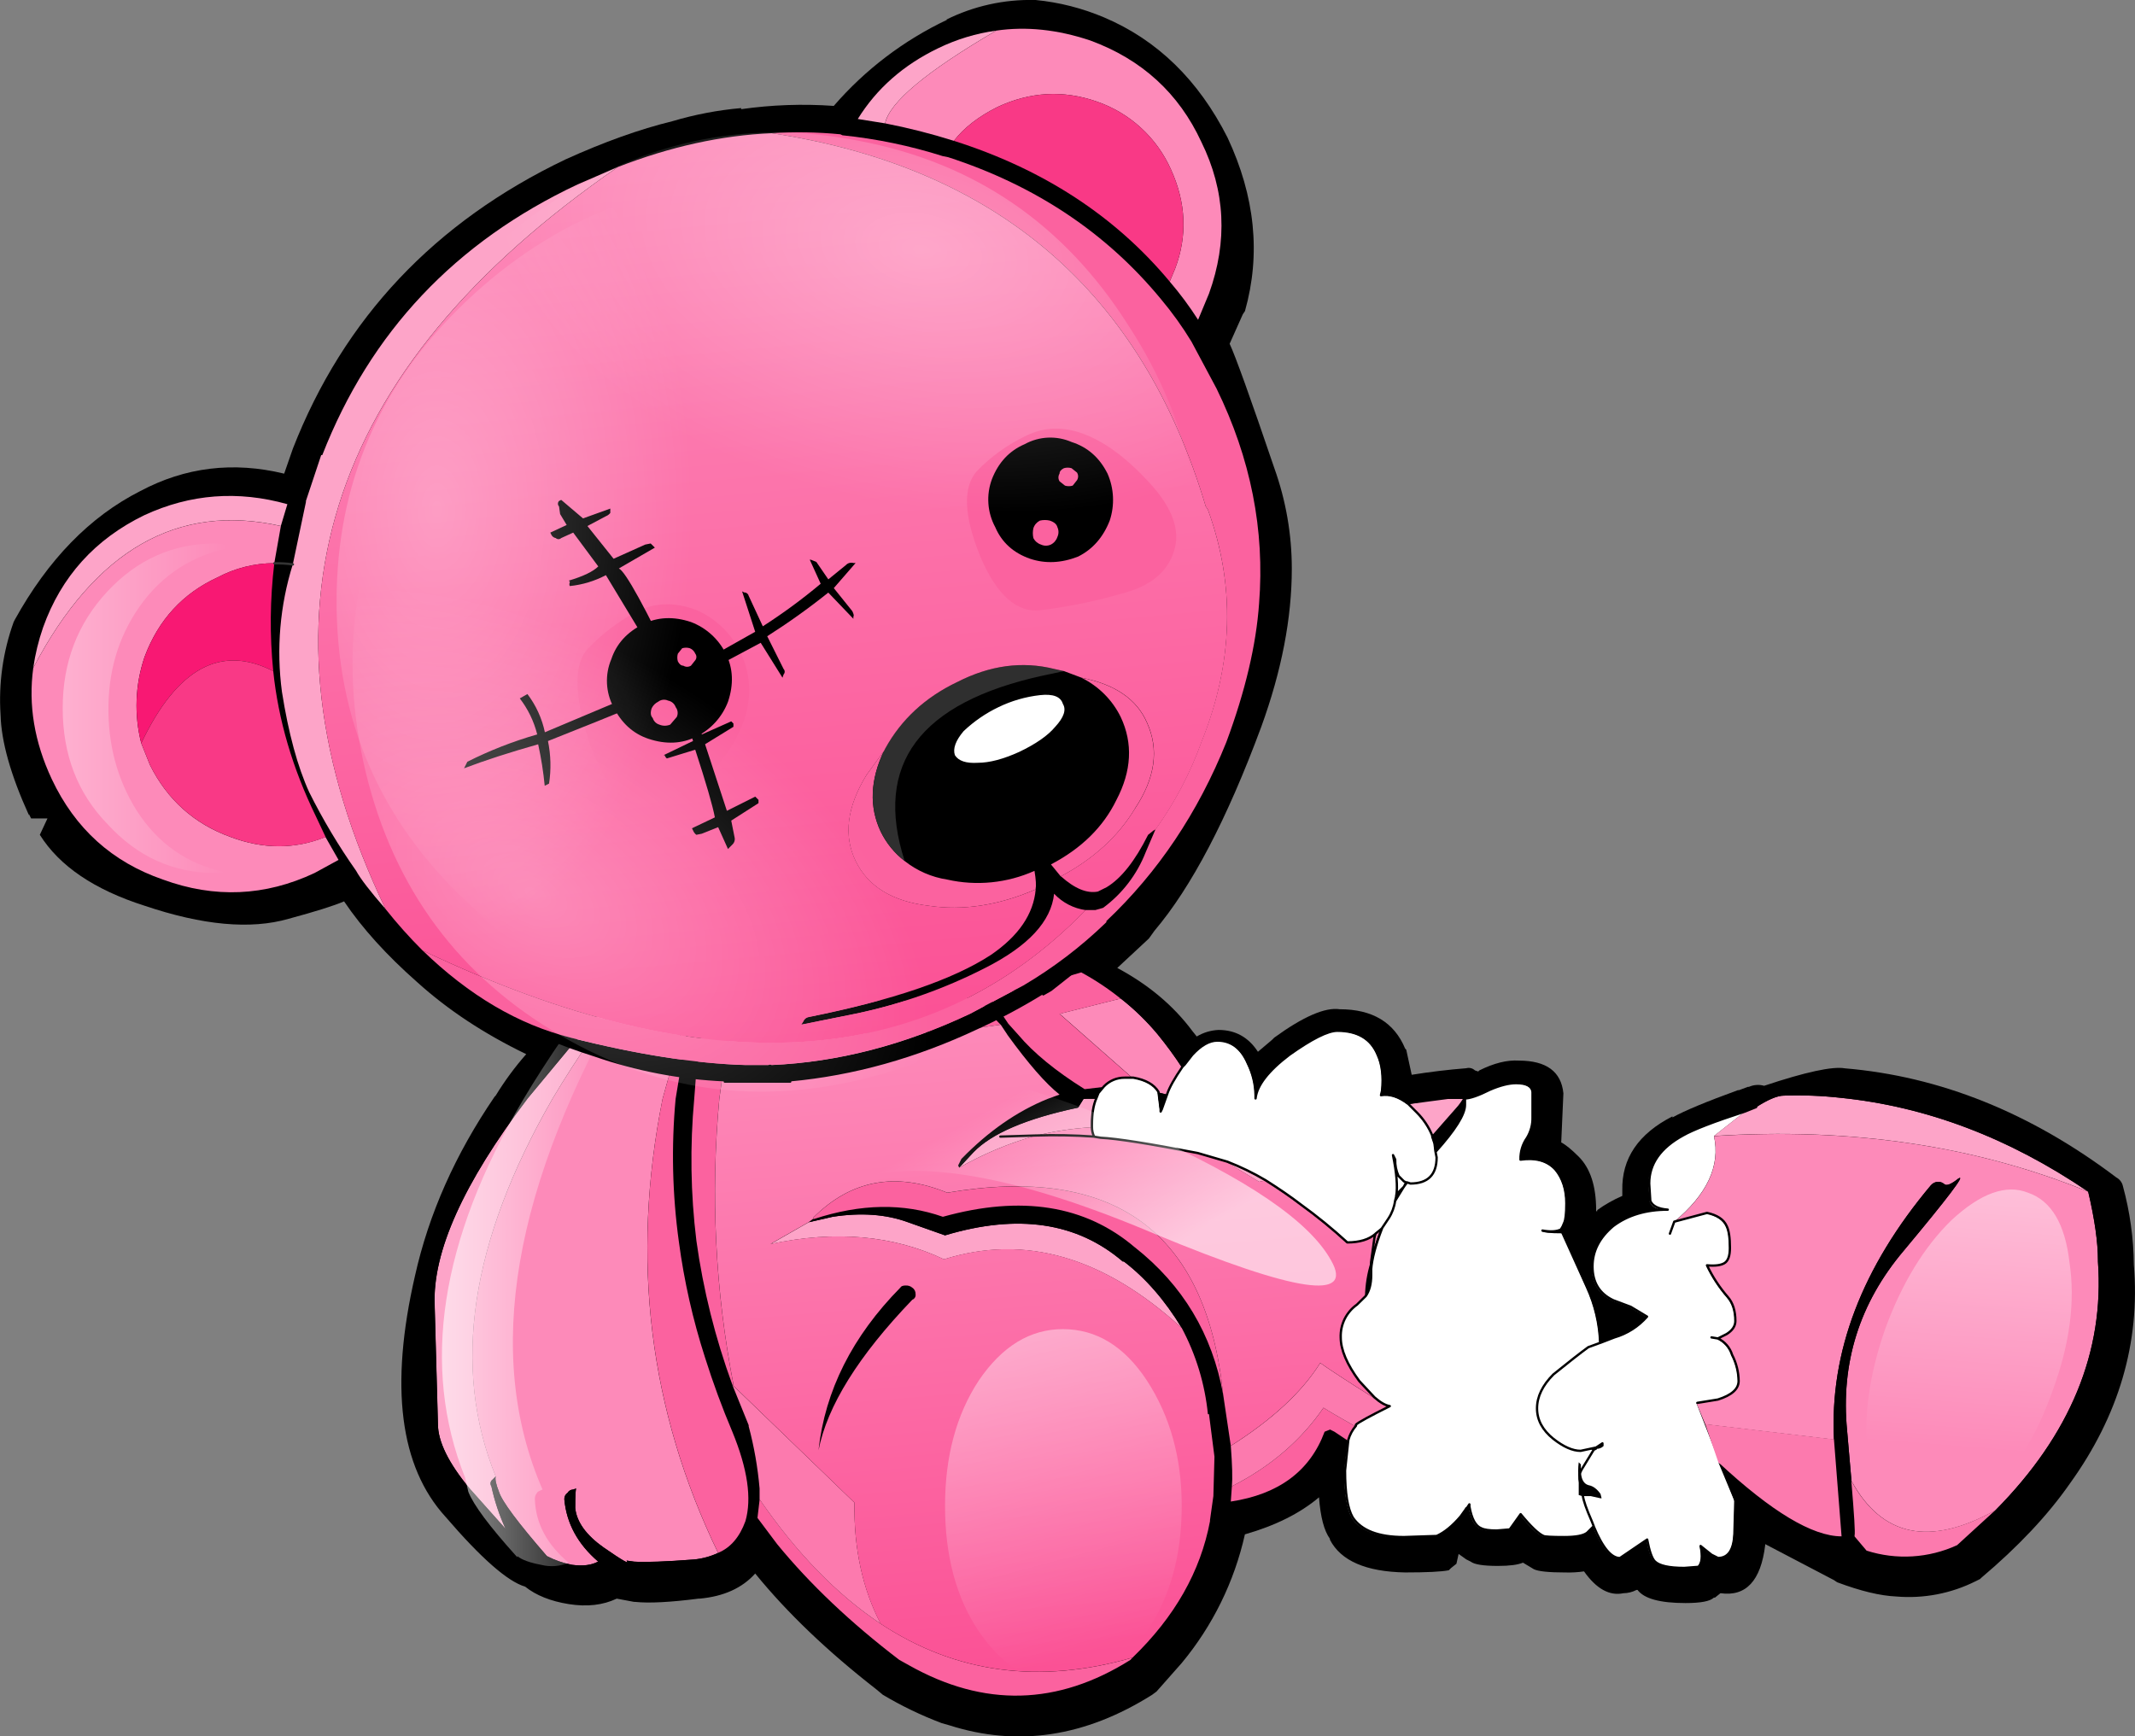
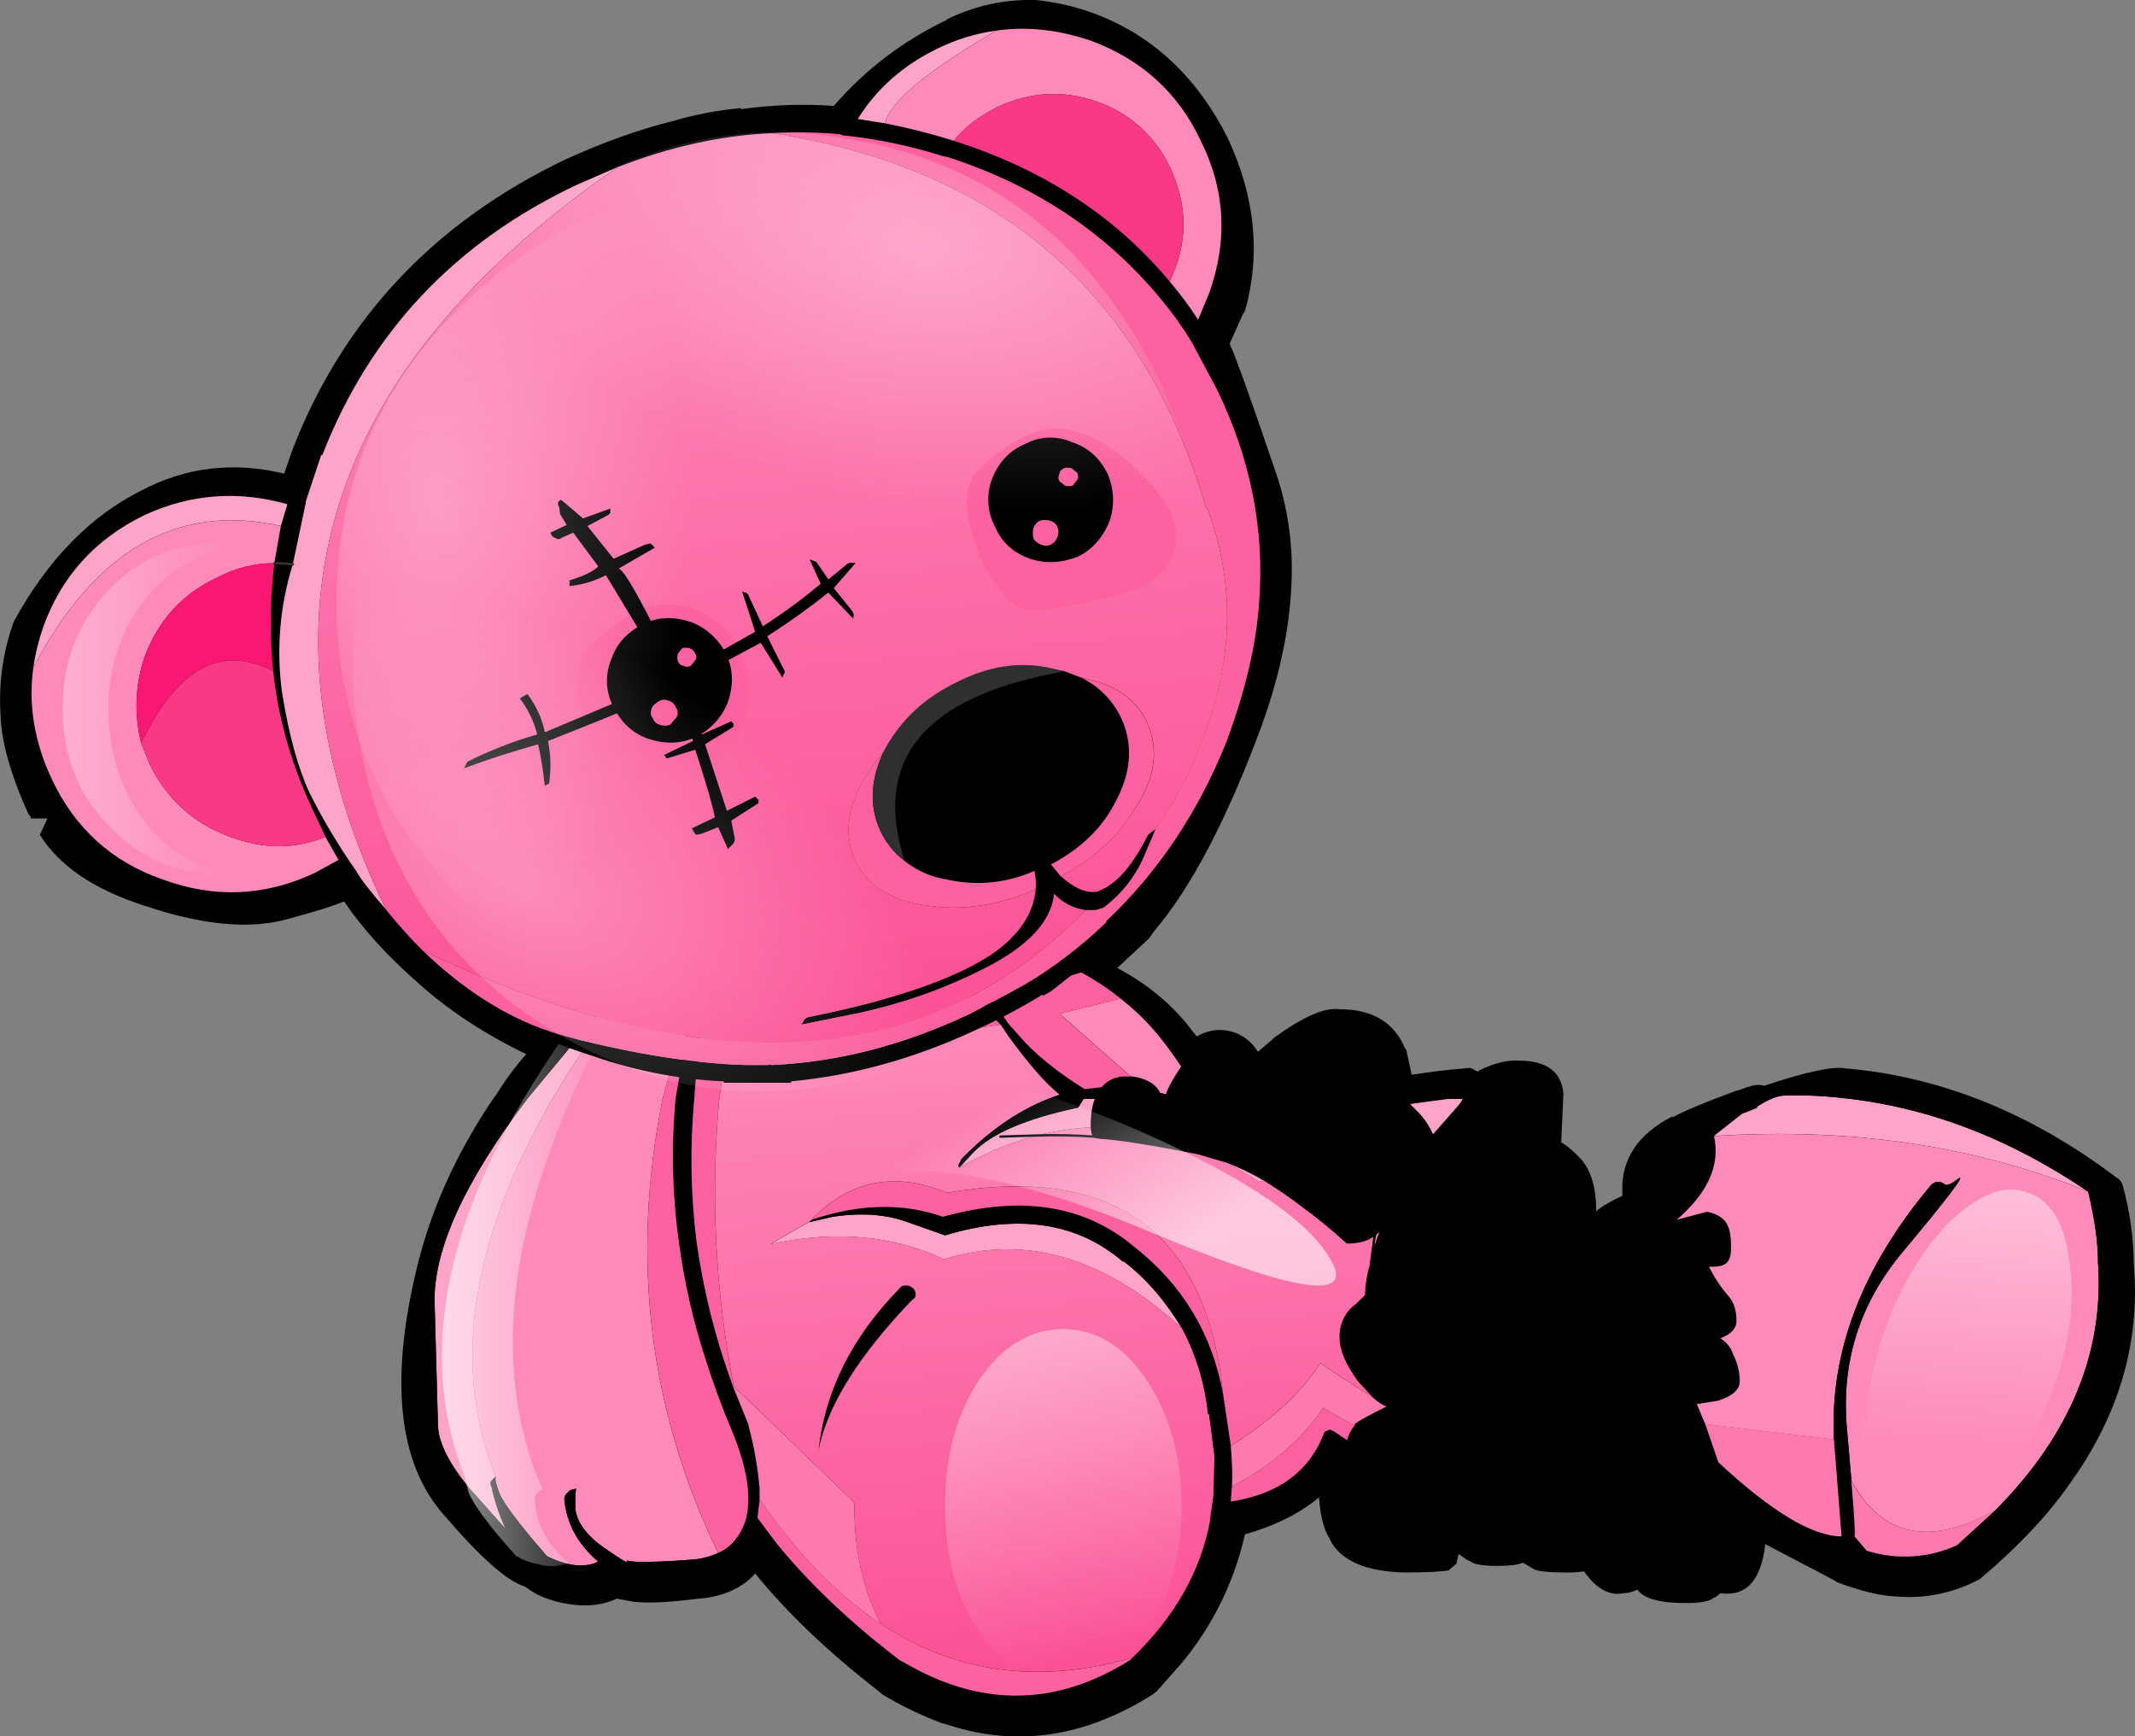
<svg xmlns="http://www.w3.org/2000/svg" version="1.0" id="Layer_1" x="0px" y="0px" viewBox="0 0 922.01 749.95" enable-background="new 0 0 922.01 749.95" xml:space="preserve">
  <rect x="0" y="0" width="922.01" height="749.95" fill="#808080" stroke="none" />
  <title>pinkpunk_0005</title>
  <path d="M536.71,135.75l0.94-1.41c6.9-24.507,4.387-49.483-7.54-74.93c-12.56-24.827-30.3-42.11-53.22-51.85  c-9.447-4.019-19.452-6.568-29.67-7.56h-0.47c-13.219-0.3-26.312,2.621-38.15,8.51h0.47c-18.744,8.868-35.433,21.548-49,37.23  c-13.346-0.946-26.754-0.474-40,1.41v-0.47c-10.055,0.886-19.995,2.782-29.67,5.66c-14.133,3.453-29.52,8.953-46.16,16.5  c-56.52,27.02-95.77,68.65-117.75,124.89l-3.77,10.84c-22-5.333-42.723-2.82-62.17,7.54c-21.7,10.993-39.763,29.53-54.19,55.61  l-0.47,0.94c-4.614,12.824-6.537,26.46-5.65,40.06c0.313,11.627,4.397,26.08,12.25,43.36v-0.48l0.94,1.88h7.07l-3.3,7.07  c8.48,13.513,23.553,23.723,45.22,30.63c25.12,8.48,45.843,10.367,62.17,5.66c11.62-3.14,19.62-5.653,24-7.54  c7.847,11.627,18.367,23.253,31.56,34.88c13.187,11.94,28.887,22.31,47.1,31.11c-4.906,5.577-9.32,11.57-13.19,17.91l-0.47,0.47  c-16.947,24.82-28.403,50.597-34.37,77.33c-10.993,47.733-6.6,82.437,13.18,104.11c15.387,17.907,26.847,27.96,34.38,30.16  c4.713,3.773,10.993,6.287,18.84,7.54c7.847,1.253,14.753,0.467,20.72-2.36l7.54,1.41h0.47c5.967,0.627,15.073,0.157,27.32-1.41  h0.47c10.36-0.94,18.36-4.553,24-10.84c13.813,16.967,31.24,33.633,52.28,50l2.83,2.36c8.1,4.823,16.61,8.922,25.43,12.25l3.3,0.94  c29.513,9.427,58.717,5.027,87.61-13.2l1.88-1.41l10.83-12.25c13.39-16.107,22.754-35.168,27.32-55.61  c13.187-3.773,23.853-9.107,32-16c0.627,8.487,2.197,14.457,4.71,17.91v0.4c4.713,9.113,15.547,13.827,32.5,14.14  c9.42,0,15.7-0.313,18.84-0.94l0.94-0.94l2.36-1.88l0.94-4.24l3.3,2.36l1.88,0.94c1.573,1.253,5.5,1.88,11.78,1.88  c5.027,0,8.637-0.47,10.83-1.41l4.71,2.83c1.887,0.94,6.44,1.41,13.66,1.41c2.675,0.074,5.352-0.083,8-0.47  c5.333,7.54,11,10.683,17,9.43c1.968-0.02,3.903-0.503,5.65-1.41h0.47c2.827,3.773,9.733,5.66,20.72,5.66  c6.593,0,10.677-0.787,12.25-2.36h0.47l2.37-1.9c10.993,1.573,17.43-5.34,19.31-20.74v-0.46L792,682.45l1.41,0.94  c10.047,3.773,18.523,5.817,25.43,6.13c11.85,1.017,23.749-1.267,34.38-6.6l1.88-0.94l0.47-0.47  c16-13.513,28.717-27.023,38.15-40.53c21.333-29.533,30.597-61.11,27.79-94.73c-0.107-11.465-1.69-22.869-4.71-33.93  c-0.344-1.611-1.379-2.99-2.83-3.77c-37.047-27.967-76.137-43.68-117.27-47.14c-5.333-0.94-16.95,1.573-34.85,7.54  c-2.183-0.629-4.518-0.462-6.59,0.47h-0.47l-3.79,1.42h-0.47c-13.813,5.027-23.233,8.953-28.26,11.78v-0.47  c-14.76,7.54-21.983,18.207-21.67,32v2.36c-3.824,1.64-7.456,3.696-10.83,6.13v0.47h-0.47v-0.47c0-10.367-2.513-18.063-7.54-23.09  c-3.14-3.14-5.653-5.183-7.54-6.13l0.94-21.21c-0.94-9.427-7.377-14.14-19.31-14.14c-5.027-0.313-10.693,1.1-17,4.24l-0.47,0.47  l-1.41-0.47c-1.001-0.96-2.436-1.317-3.77-0.94c-7.853,0.627-15.703,1.57-23.55,2.83l-2.36-10.84l-0.47-0.47  c-4.713-11.333-14.133-17-28.26-17c-6.28-0.94-15.7,3.143-28.26,12.25l-0.94,0.94l-6.12,5.18c-4.08-6.287-9.747-9.43-17-9.43  c-3.327,0.144-6.565,1.117-9.42,2.83l-1.82-2.27c-8.167-10.993-19-20.103-32.5-27.33l13.66-12.72l2.36-3.3  c16-18.853,31.387-48.23,46.16-88.13c8.793-24.193,13.19-46.973,13.19-68.34c-0.003-14.779-2.554-29.447-7.54-43.36  c-10.36-30.48-16.797-48.39-19.31-53.73L536.71,135.75z" />
-   <path fill="#FFFFFF" d="M538.59,459.53c-2.827-6.6-7.223-9.9-13.19-9.9c-3.453,0-7.063,2.043-10.83,6.13l-3.3,4.24l-0.94,0.94  c-3.453,5.027-5.65,8.953-6.59,11.78l-2.36,6.6l-0.47,0.94v-0.94l-0.91-7.54c-1.887-3.14-5.497-5.183-10.83-6.13h-3.77  c-3.376-0.034-6.616,1.331-8.95,3.77l-2.36,2.83l-0.94,2.36c-1.253,2.827-1.88,6.597-1.88,11.31v0.94  c-0.024,1.468,0.298,2.92,0.94,4.24l2.83,0.47c6.907,0.313,20.88,2.513,41.92,6.6l12.72,3.77c5.707,2.21,11.222,4.886,16.49,8  c5.967,3.773,10.99,7.23,15.07,10.37c7.067,5.099,13.828,10.609,20.25,16.5c5.333,0,9.417-1.257,12.25-3.77l2.36-1.89l0.47-0.47  c-2.827,7.227-4.397,13.197-4.71,17.91V551c0,3.773-0.787,6.773-2.36,9l-3.77,3.77c-4.594,3.217-7.253,8.535-7.07,14.14  c0,5.333,2.667,11.617,8,18.85l6.59,7.07c2.513,2.2,4.71,3.457,6.59,3.77c-8.793,4.4-13.66,7.067-14.6,8v0.4  c-1.544,1.771-2.672,3.866-3.3,6.13l-1.41,13.2c0,9.74,1.1,16.497,3.3,20.27c3.767,5.653,11.147,8.48,22.14,8.48l14.13-0.47  c3.453-1.573,6.907-4.4,10.36-8.48l2.36-3.3v-0.94l0.47,0.47l0.94-1.41v0.94c0.94,5.333,2.667,8.477,5.18,9.43  c1.253,0.627,3.45,0.94,6.59,0.94l5.65-0.47l4.71-6.6c4.393,5.333,7.69,8.477,9.89,9.43c0.627,0.313,3.61,0.47,8.95,0.47  c5.027,0,8.323-0.63,9.89-1.89l2.83-2.83c3.753,9.087,7.513,13.63,11.28,13.63l11.8-8c0.94,5.027,2.04,8.17,3.3,9.43  c1.887,1.887,6.127,2.83,12.72,2.83l6.12-0.47c1.573-1.573,1.887-4.573,0.94-9l4.71,3.77l2.83,1.41c4.393,0,6.75-3.457,7.07-10.37  l0.47-14.14l-16.52-42.36l8.95-1.41c5.967-1.887,8.95-4.553,8.95-8c-0.043-3.94-1.013-7.814-2.83-11.31  c-0.954-3.113-3.176-5.679-6.12-7.07l3.77-1.88c2.513-1.573,3.77-3.46,3.77-5.66c0-4.4-1.1-7.857-3.3-10.37  c-3.591-4.128-6.602-8.727-8.95-13.67c3.453,0.313,5.967,0,7.54-0.94c1.573-0.94,2.36-3.14,2.36-6.6c0-4.4-0.47-7.543-1.41-9.43  c-1.253-2.827-4.08-4.713-8.48-5.66l-14.13,3.77c14.447-11.94,20.257-24.35,17.43-37.23l13.19-10.37  c-13.5,4.4-22.45,7.857-26.85,10.37c-9.733,5.333-14.6,12.247-14.6,20.74l0.47,7.54c0.867,2.313,3.223,3.57,7.07,3.77  c-9.033-0.127-16.727,2.23-23.08,7.07c-5.967,5.027-8.95,10.84-8.95,17.44c0,6.913,2.983,11.783,8.95,14.61l7.54,2.83l7.07,4.24  c-3.748,4.295-8.654,7.419-14.13,9l-6.12,2.36c-0.277-8.295-2.197-16.453-5.65-24l-10.36-23.56c-5.333,0-8.317-0.313-8.95-0.94  c5.333,0.94,8.473-0.16,9.42-3.3c0.627-1.26,0.94-4.087,0.94-8.48c0-6-1.57-10.87-4.71-14.61c-3.453-3.773-8.477-5.187-15.07-4.24  c-0.123-3.369,0.872-6.685,2.83-9.43c1.631-2.713,2.45-5.836,2.36-9v-10.9c-0.313-2.513-2.67-3.77-7.07-3.77  c-3.14,0-6.907,0.943-11.3,2.83c-5.027,2.513-8.637,3.77-10.83,3.77v2.83c0,4.087-4.24,10.843-12.72,20.27l-0.47-3.77l-0.94-2.83  v-0.47c-1.523-3.702-3.762-7.067-6.59-9.9l-3.81-3.74c-4.08-3.14-8.007-4.397-11.78-3.77l0.47-1.89c0.627-6.287,0-11.47-1.88-15.55  c-2.827-6.913-8.637-10.37-17.43-10.37c-4.08,0-10.987,3.457-20.72,10.37c-9.107,6.913-13.973,13.197-14.6,18.85v-1.44  C541.809,468.456,540.682,463.789,538.59,459.53 M688.84,625.42v0.47l-0.94,0.47l-0.94-0.47L688.84,625.42 M681.77,631.55l0.94,0.94  v2.36c0,3.773,1.1,5.973,3.3,6.6c1.887,0.313,3.613,1.57,5.18,3.77l0.47,1.89h-0.46l-4.24-0.94h-3.77l-1.41-0.47v-6.6  c-0.316-2.507-0.316-5.043,0-7.55H681.77z" />
  <path fill="#FDA4C8" d="M227.73,474.61c-27.633,36.447-40.967,66.137-40,89.07l1.41,51.37c0,7.54,4.553,16.81,13.66,27.81  l15.54,17.44c-2.701-5.886-4.753-12.049-6.12-18.38c-0.639-0.914-0.431-2.172,0.47-2.83l1.41-1.41  c-19.173-47.12-11.02-101.477,24.46-163.07c5.027-8.48,10.993-17.75,17.9-27.81c8.167-11.333,14.603-19.817,19.31-25.45  c-7.847,7.227-16.18,15.71-25,25.45l-23.08,27.81 M753.33,480.27l-13.19,10.37c59.333-3.773,113.183,4.227,161.55,24  c-34.193-23.227-69.817-36.727-106.87-40.5c-8.13-0.906-16.315-1.22-24.49-0.94c-2.827,0-6.91,1.727-12.25,5.18l-4.71,1.89   M529.64,501.95l14.13,8.48l2.36-0.47c-5.268-3.114-10.783-5.79-16.49-8 M485.37,544.85h-0.47  c-19.78-16.967-45.37-20.737-76.77-11.31l-16-5.66c-9.42-3.453-20.253-4.24-32.5-2.36l-10.36,2.36l-16.49,9.43  c27.947-6,52.91-3.8,74.89,6.6c34.853-10.993,69.08-1.097,102.68,29.69c-7.22-11.94-15.553-21.523-25-28.75 M473.1,474.63h-5.18  l-2.36,3.77c-22.293,4.713-37.367,11.153-45.22,19.32l-6.12,6.6c10.246-5.843,21.158-10.433,32.5-13.67  c8.029-2.011,16.228-3.273,24.49-3.77v-0.94c0-4.713,0.627-8.483,1.88-11.31 M607.83,477l3.77,3.77  c2.828,2.833,5.068,6.198,6.59,9.9l13.66-15.55v-0.47h-11.3L607.83,477z" />
  <path fill="#FD8AB9" d="M286.13,474.61l12.25-43.83l-14.13-5.18l-8.48-4.24c-4.713,5.653-11.15,14.137-19.31,25.45  c-6.907,10.053-12.873,19.323-17.9,27.81c-35.48,61.587-43.643,115.94-24.49,163.06c-0.313,1.26,0.157,3.46,1.41,6.6  c1.253,4.087,8.16,13.357,20.72,27.81c3.398,1.771,7.036,3.038,10.8,3.76c4.713,0.627,8.48,0.157,11.3-1.41  c-8.793-7.54-13.66-16.493-14.6-26.86c-0.068-1.127,0.47-2.205,1.41-2.83c0.481-0.855,1.379-1.391,2.36-1.41l1.41-0.47  c-0.313,0-0.47,2.827-0.47,8.48c0.627,6,4.71,11.667,12.25,17c8.167,5.653,11.463,7.54,9.89,5.66l3.3,0.47  c5.027,0.313,13.663,0,25.91-0.94c3.588-0.351,7.091-1.308,10.36-2.83c-29.833-61.58-37.833-126.933-24-196.06 M591.82,545.3  c0.978-4.833,2.397-9.566,4.24-14.14l-2.36,1.89l-0.47,1.88L591.82,545.3 M500,471.78l3.77,0.94c0.94-2.827,3.137-6.753,6.59-11.78  c-3.204-4.888-6.662-9.604-10.36-14.13c-4.768-5.735-10.131-10.948-16-15.55l-26.38,6.6l31.56,27.81  c5.333,0.94,8.943,2.983,10.83,6.13 M472.22,491.12c-0.642-1.32-0.964-2.772-0.94-4.24c-8.262,0.497-16.461,1.759-24.49,3.77  C455.269,490.365,463.757,490.522,472.22,491.12 M833.95,511.86c0.715-0.832,1.735-1.341,2.83-1.41  c1.031-0.081,2.052,0.258,2.83,0.94c0.94,0.94,2.98,0.153,6.12-2.36c3.453-2.2-4.397,8.17-23.55,31.11  c-19.153,22.62-27.317,48.54-24.49,77.76l1.88,21.68c13.187,24.193,33.91,28.433,62.17,12.72  c32.34-32.667,47.097-68.483,44.27-107.45v-0.47c0-7.853-1.413-17.75-4.24-29.69c-48.353-19.793-102.203-27.793-161.55-24  c2.827,12.88-2.983,25.29-17.43,37.23l14.13-3.77c4.393,0.94,7.22,2.827,8.48,5.66c0.94,1.887,1.41,5.03,1.41,9.43  c0,3.453-0.787,5.653-2.36,6.6c-1.573,0.947-4.087,1.26-7.54,0.94c2.348,4.943,5.359,9.542,8.95,13.67c2.2,2.513,3.3,5.97,3.3,10.37  c0,2.2-1.257,4.087-3.77,5.66l-3.77,1.88c2.944,1.391,5.166,3.957,6.12,7.07c1.817,3.496,2.787,7.37,2.83,11.31  c0,3.453-2.983,6.12-8.95,8l-8.95,1.41l3.77,9l55.58,6.6c-1.9-37.767,12.063-74.403,41.89-109.91L833.95,511.86z" />
  <path d="M395.41,559c0.068-1.127-0.47-2.205-1.41-2.83c-0.778-0.682-1.799-1.021-2.83-0.94c-1.253,0-2.04,0.313-2.36,0.94  c-20.727,21.053-32.503,44.46-35.33,70.22c3.767-19.167,17.27-40.833,40.51-65c0.969-0.354,1.558-1.339,1.41-2.36 M630.4,655.17  l2.36,1.41v-4.71L630.4,655.17 M484.9,544.83h0.47c9.42,7.227,17.753,16.81,25,28.75c6.162,11.553,10,24.201,11.3,37.23h0.47  l2.36,18.38l-0.47,17l-1.41,10.37V657c-4.08,21.68-15.227,41.317-33.44,58.91l-0.94,0.94c-31.4,19.793-63.27,20.58-95.61,2.36  l-4.24-2.36c-21.04-16-38.623-32.667-52.75-50l-8.48-11.31l0.94-8v-4.71c-0.803-9.065-2.396-18.042-4.76-26.83v-0.47l-7.07-17.44  c-7.382-20.124-12.592-40.979-15.54-62.21c-2.501-20.331-2.816-40.872-0.94-61.27l0.94-12.25l6.59-34.88v-9.9l-25.9-11.78  c-16.667,14.453-30.483,28.12-41.45,41c-7.626,8.83-14.706,18.117-21.2,27.81c-16.667,24.82-27.813,49.797-33.44,74.93  c-10.36,45.247-6.593,77.913,11.3,98c15.387,17.593,26.22,27.177,32.5,28.75c3.14,3.14,8.637,5.34,16.49,6.6  c7.533,1.26,13.813,0.317,18.84-2.83c2.913,0.926,5.911,1.555,8.95,1.88c5.027,0.313,13.977,0,26.85-0.94  c11.62-1.26,19.62-6.593,24-16c15.073,20.42,34.857,39.753,59.35,58l0.47,0.47c8.043,4.802,16.566,8.75,25.43,11.78l0.94,0.47  c27.333,9.113,54.667,5.03,82-12.25l0.94-0.47l10.36-11.78c13.563-16.464,22.793-36.058,26.85-57  c20.093-4.713,34.85-14.14,44.27-28.28l6.12,3.3l0.94-7.07l-5.65-3.77l-1.88-0.94l-2.36,0.94c-6.28,16.967-19.783,27.02-40.51,30.16  l0.47-6.6c0.313-3.453,0.157-9.267-0.47-17.44l-3.3-22.15c-4.713-26.08-17.43-47.287-38.15-63.62  c-21.333-18.22-48.967-22.62-82.9-13.2c-16.953-6-35.48-5.687-55.58,0.94h-0.47l-1.88,1.41l10.36-2.36  c12.247-1.887,23.08-1.1,32.5,2.36l16,5.66c31.4-9.427,56.99-5.657,76.77,11.31 M187.68,563.72c-0.94-22.933,12.393-52.623,40-89.07  l23.08-27.81c8.793-9.74,17.127-18.223,25-25.45c3.312-3.47,6.937-6.627,10.83-9.43l4.24-1.41l7.54,3.77  c1.072,3.831,1.547,7.804,1.41,11.78l-8,48.54c-1.896,20.566-1.423,41.282,1.41,61.74c2.263,16.971,6.045,33.705,11.3,50  c3.453,10.993,7.38,21.66,11.78,32c6.593,16,8.477,28.883,5.65,38.65c-2.513,6.913-6.44,11.47-11.78,13.67  c-3.269,1.522-6.772,2.479-10.36,2.83c-12.247,0.94-20.883,1.253-25.91,0.94l-3.3-0.47c1.567,1.887-1.73,0-9.89-5.66  c-7.533-5.333-11.617-11-12.25-17c0-5.653,0.157-8.48,0.47-8.48l-1.41,0.47c-0.981,0.019-1.879,0.555-2.36,1.41  c-0.94,0.625-1.478,1.703-1.41,2.83c0.94,10.367,5.807,19.32,14.6,26.86c-2.827,1.573-6.593,2.043-11.3,1.41  c-3.774-0.722-7.423-1.993-10.83-3.77c-12.56-14.453-19.467-23.723-20.72-27.81c-1.253-3.14-1.723-5.34-1.41-6.6l-1.41,1.41  c-0.901,0.658-1.109,1.916-0.47,2.83c1.367,6.331,3.419,12.494,6.12,18.38l-15.54-17.44c-9.107-10.993-13.66-20.263-13.66-27.81  l-1.41-51.37 M500.91,479.3h0.47l2.36-6.6l-3.77-0.94L500.91,479.3 M500,446.81c3.698,4.529,7.156,9.249,10.36,14.14l0.94-0.94  l3.3-4.24l-6.12-9c-9.107-11.627-21.353-21.21-36.74-28.75l-4.74,1.92c5.994,3.252,11.684,7.038,17,11.31  c5.869,4.602,11.232,9.815,16,15.55 M429.82,433.6l-0.94-0.47c-0.673-1.35-1.863-2.371-3.3-2.83l-3.3,0.47  c2.904,4.24,6.217,8.186,9.89,11.78l2.83,4.24c9.107,12.567,16.643,21.207,22.61,25.92l-5.18,1.88  c-13.187,5.333-25.59,13.973-37.21,25.92l-1.41,2.83l0.47,0.94l6.12-6.6c7.853-8.167,22.927-14.607,45.22-19.32l2.36-3.77h0.47  c1.507-0.628,3.203-0.628,4.71,0l0.94-2.36l2.36-2.83l-8,0.94c-12.56-7.853-22.137-15.707-28.73-23.56l-4.24-4.71l-5.65-8.48   M596.58,471.29l-0.47,1.89c3.767-0.627,7.693,0.63,11.78,3.77l25-3.3v-8c-12.213,0.988-24.337,2.879-36.27,5.66 M913.62,543.89  c-0.531-10.965-2.109-21.855-4.71-32.52c-36.113-27.333-74.113-42.57-114-45.71c-8.48-0.313-30.303,6.283-65.47,19.79l28.73-7.07  c5.333-3.453,9.417-5.18,12.25-5.18c8.175-0.28,16.36,0.034,24.49,0.94c37.053,3.773,72.693,17.283,106.92,40.53  c2.78,11.94,4.17,21.837,4.17,29.69v0.47c2.827,38.96-11.93,74.777-44.27,107.45l-16.49,15.08c-12.279,5.639-26.222,6.48-39.09,2.36  l-5.18-6.13v-0.47c0.313-0.94-0.157-8.793-1.41-23.56l-1.88-21.68c-2.827-29.22,5.337-55.14,24.49-77.76  c19.153-22.933,27.003-33.303,23.55-31.11c-3.14,2.513-5.18,3.3-6.12,2.36c-0.778-0.682-1.799-1.021-2.83-0.94  c-1.095,0.069-2.115,0.578-2.83,1.41c-29.847,35.507-43.827,72.11-41.94,109.81l3.3,41.94c-12.56,0-30.3-10.667-53.22-32l7.07,17  l0.47,1.41l45.69,24c7.373,3.1,15.14,5.163,23.08,6.13c10.562,0.646,21.111-1.466,30.61-6.13l0.94-0.47  c13.976-11.448,26.476-24.589,37.21-39.12c20.087-27.987,28.873-58.16,26.36-90.52L913.62,543.89z" />
  <path fill="#FB629F" d="M284.25,425.6l14.13,5.18l-12.25,43.83c-13.813,69.12-5.813,134.473,24,196.06  c5.333-2.2,9.26-6.757,11.78-13.67c2.827-9.74,0.943-22.623-5.65-38.65c-4.393-10.367-8.32-21.033-11.78-32  c-5.255-16.295-9.037-33.029-11.3-50c-2.833-20.458-3.306-41.174-1.41-61.74l8-48.54c0.137-3.976-0.338-7.949-1.41-11.78l-7.54-3.77  l-4.24,1.41c-3.893,2.803-7.518,5.96-10.83,9.43l8.48,4.24 M422.23,430.78c-12.56,0.94-23.227,1.41-32,1.41  c-30.147,0-57.78-4.87-82.9-14.61v9.9l-6.59,34.88l-0.94,12.25c-1.876,20.398-1.561,40.939,0.94,61.27  c2.948,21.231,8.158,42.086,15.54,62.21h0.47c-7.888-40.661-9.948-82.238-6.12-123.48l5.18-37.7  c36.74,10.053,75.52,11.94,116.34,5.66c-3.673-3.594-6.986-7.54-9.89-11.78 M488.2,716.86l0.94-0.94  c-40.193,11.627-76.46,6.757-108.8-14.61c-18.84-12.567-36.267-30.477-52.28-53.73l-0.94,8l8.48,11.31  c14.133,17.28,31.717,33.947,52.75,50l4.24,2.36c32.34,18.22,64.21,17.433,95.61-2.36 M532,641.92l-0.47,6.6  c20.727-3.14,34.23-13.193,40.51-30.16l2.36-0.94l1.88,0.94l5.65,3.77c0.628-2.264,1.756-4.359,3.3-6.13  c-7.22-4.087-11.773-6.753-13.66-8C561.857,622.127,548.667,633.433,532,641.92 M490.08,538.71  c20.727,16.34,33.443,37.547,38.15,63.62c-7.22-70.38-46.94-99.443-119.16-87.19c-22.293-9.113-41.607-5.493-57.94,10.86l0.47,0.47  c20.093-6.6,38.62-6.913,55.58-0.94c33.913-9.427,61.547-5.027,82.9,13.2 M437.33,428l-11.78,2.36c1.437,0.459,2.627,1.48,3.3,2.83  l0.94,0.47l5.65,8.48l4.24,4.71c6.593,7.853,16.17,15.707,28.73,23.56l8-0.94c2.334-2.439,5.574-3.804,8.95-3.77h3.77l-31.56-27.81  l26.38-6.6c-5.316-4.272-11.006-8.058-17-11.31C454.423,423.727,444.55,426.4,437.33,428z" />
  <path fill="#FC7AAE" d="M380.34,701.3c-7.853-15.08-11.633-32.513-11.34-52.3l-52.75-50.9l7.07,17.44V616  c2.349,8.799,3.925,17.787,4.71,26.86v4.71c16,23.253,33.427,41.163,52.28,53.73 M799.5,639.56c1.253,14.767,1.723,22.62,1.41,23.56  v0.47l5.18,6.13c12.868,4.12,26.811,3.279,39.09-2.36l16.49-15.08C833.41,667.987,812.687,663.747,799.5,639.56 M792,621.65  l-55.58-6.6l5.65,16.5c22.92,21.333,40.66,32,53.22,32L792,621.65 M599.82,607.51c-1.887-0.313-4.083-1.57-6.59-3.77  c-11.933-7.54-19.627-12.567-23.08-15.08c-7.847,12.567-20.72,24.507-38.62,35.82c0.627,8.167,0.783,13.98,0.47,17.44  c16.667-8.48,29.853-19.79,39.56-33.93c1.887,1.26,6.44,3.927,13.66,8v-0.47C586.16,614.58,591.027,611.91,599.82,607.51z" />
  <linearGradient id="SVGID_1_" gradientUnits="userSpaceOnUse" x1="1159.439" y1="661.741" x2="1156.909" y2="631.621" gradientTransform="matrix(9.42 0 0 9.43 -10454.949 -5519.78)">
    <stop offset="0" style="stop-color:#FB5195" />
    <stop offset="1" style="stop-color:#FD8AB9" />
  </linearGradient>
  <path fill="url(#SVGID_1_)" d="M435,446.81l-2.83-4.24c-40.82,6.287-79.6,4.4-116.34-5.66l-5.18,37.7  c-3.828,41.242-1.768,82.819,6.12,123.48h-0.47L369,649c-0.313,19.793,3.453,37.23,11.3,52.31  c32.34,21.333,68.607,26.203,108.8,14.61c18.213-17.593,29.36-37.23,33.44-58.91v-0.47l1.46-10.38l0.47-17l-2.36-18.38h-0.47  c-1.299-13.029-5.138-25.677-11.3-37.23c-33.6-30.793-67.827-40.69-102.68-29.69c-22-10.367-46.963-12.567-74.89-6.6l16.49-9.43  l1.88-1.41h0.47l-0.47-0.47c16.327-16.34,35.637-19.953,57.93-10.84c72.22-12.253,111.94,16.81,119.16,87.19l3.3,22.15  c17.9-11.333,30.773-23.273,38.62-35.82c3.453,2.513,11.147,7.54,23.08,15.08l-6.59-7.07c-5.333-7.227-8-13.51-8-18.85  c-0.183-5.605,2.476-10.923,7.07-14.14l3.77-3.77c0.089-4.957,0.884-9.877,2.36-14.61l1.41-10.37l0.47-1.88  c-2.827,2.513-6.91,3.77-12.25,3.77c-6.422-5.891-13.183-11.401-20.25-16.5c-4.08-3.14-9.103-6.597-15.07-10.37l-2.36,0.47  l-14.13-8.48l-12.72-3.77c-21.047-4.093-35.027-6.28-41.94-6.56l-2.83-0.47c-8.463-0.598-16.951-0.755-25.43-0.47  c-11.342,3.237-22.254,7.827-32.5,13.67l-0.47-0.94l1.41-2.83c11.62-11.94,24.023-20.58,37.21-25.92l5.18-1.88  c-5.967-4.713-13.503-13.353-22.61-25.92 M391.16,555.22c1.031-0.081,2.052,0.258,2.83,0.94c0.94,0.625,1.478,1.703,1.41,2.83  c0.148,1.021-0.441,2.006-1.41,2.36c-23.233,24.193-36.737,45.86-40.51,65c2.827-25.767,14.603-49.173,35.33-70.22  c0.313-0.62,1.1-0.93,2.36-0.93L391.16,555.22z" />
  <path fill="none" stroke="#000000" stroke-linecap="round" stroke-linejoin="round" d="M432,490.9l15.07-0.47  c8.479-0.285,16.967-0.128,25.43,0.47c-0.641-1.32-0.963-2.773-0.94-4.24v-0.94c0-4.713,0.627-8.483,1.88-11.31l0.94-2.36l2.36-2.83  c2.334-2.439,5.574-3.804,8.95-3.77h3.77c5.333,0.94,8.943,2.983,10.83,6.13l0.94,7.54v0.94l0.47-0.94l2.36-6.6  c0.94-2.827,3.137-6.753,6.59-11.78l0.94-0.94l3.3-4.24c3.767-4.087,7.377-6.13,10.83-6.13c5.967,0,10.363,3.3,13.19,9.9  c2.092,4.259,3.218,8.926,3.3,13.67v1.41c0.627-5.653,5.493-11.937,14.6-18.85c9.733-6.913,16.64-10.37,20.72-10.37  c8.793,0,14.603,3.457,17.43,10.37c1.887,4.087,2.513,9.27,1.88,15.55l-0.45,1.89c3.767-0.627,7.69,0.63,11.77,3.77l3.77,3.77  c2.828,2.833,5.068,6.198,6.59,9.9v0.47l0.94,2.83c0.94-0.94,5.18-7.223,12.72-18.85v-0.49l0.47-0.94v0.94  c2.2,0,5.81-1.257,10.83-3.77c4.393-1.887,8.16-2.83,11.3-2.83c4.393,0,6.747,1.257,7.06,3.77v10.84c0.09,3.164-0.729,6.287-2.36,9  c-1.958,2.745-2.953,6.061-2.83,9.43c6.593-0.94,11.617,0.473,15.07,4.24c3.14,3.773,4.71,8.643,4.71,14.61  c0,4.4-0.313,7.227-0.94,8.48c-0.342,1.002-0.816,1.954-1.41,2.83l11.3,25c3.453,7.547,5.373,15.705,5.65,24l6.12-2.36  c5.477-1.581,10.382-4.705,14.13-9l-7.06-4.24l-7.54-2.83c-5.967-2.827-8.95-7.697-8.95-14.61c0-6.6,2.983-12.413,8.95-17.44  c6.28-4.713,14.13-7.07,23.55-7.07c-4.08-0.313-6.593-1.57-7.54-3.77l-0.47-7.54c0-8.487,4.867-15.4,14.6-20.74  c4.393-2.513,13.343-5.97,26.85-10.37l4.71-1.89 M721.17,532.81l1.88-5.18l14.13-3.77c4.393,0.94,7.22,2.827,8.48,5.66  c0.94,1.887,1.41,5.03,1.41,9.43c0,3.453-0.787,5.653-2.36,6.6c-1.573,0.947-4.087,1.26-7.54,0.94  c2.347,4.943,5.358,9.542,8.95,13.67c2.2,2.513,3.3,5.97,3.3,10.37c0,2.2-1.257,4.087-3.77,5.66l-3.77,1.89  c2.944,1.391,5.166,3.957,6.12,7.07c1.818,3.496,2.787,7.37,2.83,11.31c0,3.453-2.983,6.12-8.95,8L733,605.9 M741.95,578.09  l-2.83-0.47 M619.47,493.73l0.47,3.77c8.48-9.427,12.72-16.183,12.72-20.27v-2.83 M607.23,510.69l-0.94-0.47l-2.36-2.36  c-1.01-2.216-1.493-4.636-1.41-7.07l-0.94-1.89c1.567,7.853,2.037,13.667,1.41,17.44l0.47-0.94l2.83-2.83L607.23,510.69z   M607.23,510.69h0.47l1.41,0.47c7.533,0,11.3-3.77,11.3-11.31l-0.47-2.36 M602.94,516.34v0.47l-0.47,1.89l3.77-6.13l1.41-1.89   M596.82,530.47l-0.47,0.47l-2.35,1.91l-0.47,1.89l-1.41,10.37v3.3c0.34-4.72,1.92-10.693,4.74-17.92L596.82,530.47z M596.82,530.47  l2.83-4.24c1.484-2.276,2.45-4.85,2.83-7.54 M592.15,548.4v2.36c0,3.773-0.787,6.773-2.36,9l-3.79,3.72  c-4.567,3.232-7.199,8.548-7,14.14c0,5.333,2.667,11.617,8,18.85l6.59,7.07c2.513,2.2,4.71,3.457,6.59,3.77  c-8.793,4.4-13.66,7.067-14.6,8v0.47c-1.544,1.771-2.672,3.866-3.3,6.13l-1.41,13.2c0,9.74,1.1,16.497,3.3,20.27  c3.767,5.653,11.147,8.48,22.14,8.48l14.13-0.47c3.453-1.573,6.907-4.4,10.36-8.48l2.36-3.3l0.47-0.47l0.94-1.41v0.94  c0.94,5.333,2.667,8.477,5.18,9.43c1.253,0.627,3.45,0.94,6.59,0.94l5.65-0.47l4.71-6.6c4.393,5.333,7.69,8.477,9.89,9.43  c0.627,0.313,3.61,0.47,8.95,0.47c5.027,0,8.323-0.63,9.89-1.89l2.83-2.83l-0.94-2.36c-2.2-5.027-3.457-8.64-3.77-10.84l-1.41-7.07  v-2.36l0.94-1.89l5.18-8.48l0.94-0.47v-0.47l-6.59,1.41c-3.453,0-7.377-1.727-11.77-5.18c-4.713-3.773-7.067-8.173-7.06-13.2  s2.36-9.897,7.06-14.61c6.593-5.333,11.617-9.26,15.07-11.78l5.18-1.89 M594.09,532.83c-2.827,2.513-6.91,3.77-12.25,3.77  c-6.422-5.891-13.183-11.401-20.25-16.5c-4.08-3.14-9.103-6.597-15.07-10.37c-5.265-3.114-10.777-5.789-16.48-8L517.27,498  c-21.04-4.087-35.013-6.287-41.92-6.6l-2.83-0.47 M674.11,531c-1.887,0.94-4.553,1.097-8,0.47 M689.19,625.26  c1.031,0.081,2.052-0.258,2.83-0.94v-0.94L689.19,625.26z M749.48,645.53l-0.47,17c-0.313,6.913-2.667,10.37-7.06,10.37l-2.83-1.41  l-4.71-3.77c0.94,4.4,0.627,7.4-0.94,9l-6.12,0.47c-6.593,0-10.833-0.943-12.72-2.83c-1.253-1.26-2.353-4.403-3.3-9.43l-11.77,8  c-3.767,0-7.533-4.557-11.3-13.67" />
  <linearGradient id="SVGID_2_" gradientUnits="userSpaceOnUse" x1="1154.817" y1="640.203" x2="1160.347" y2="660.823" gradientTransform="matrix(9.42 0 0 9.43 -10454.949 -5519.78)">
    <stop offset="0" style="stop-color:#FFFFFF;stop-opacity:0.6" />
    <stop offset="1" style="stop-color:#FFFFFF;stop-opacity:0" />
  </linearGradient>
  <path fill="url(#SVGID_2_)" d="M495.26,596.2c-9.733-14.767-21.823-22.15-36.27-22.15c-14.133,0-26.223,7.383-36.27,22.15  c-9.733,14.767-14.6,32.833-14.6,54.2c0,21.68,4.867,39.747,14.6,54.2c10.36,15.08,22.45,22.62,36.27,22.62  c14.447,0,26.537-7.54,36.27-22.62c10.047-14.767,15.07-32.833,15.07-54.2C510.33,629.667,505.307,611.6,495.26,596.2z" />
  <linearGradient id="SVGID_3_" gradientUnits="userSpaceOnUse" x1="1201.071" y1="635.751" x2="1199.821" y2="651.731" gradientTransform="matrix(9.42 0 0 9.43 -10454.949 -5519.78)">
    <stop offset="0" style="stop-color:#FFFFFF;stop-opacity:0.6" />
    <stop offset="1" style="stop-color:#FFFFFF;stop-opacity:0" />
  </linearGradient>
  <path fill="url(#SVGID_3_)" d="M875.83,515.14c-9.42-3.773-20.42,0.153-33,11.78c-11.933,11.627-21.51,27.337-28.73,47.13  c-6.907,19.793-9.42,38.173-7.54,55.14c2.513,16.667,8.637,26.72,18.37,30.16c10.047,3.453,21.047-0.63,33-12.25  c12.247-11.627,21.823-27.327,28.73-47.1c7.22-19.793,9.577-38.017,7.07-54.67C891.843,528.663,885.877,518.6,875.83,515.14z" />
  <linearGradient id="SVGID_4_" gradientUnits="userSpaceOnUse" x1="1130.127" y1="643.575" x2="1138.647" y2="643.575" gradientTransform="matrix(9.42 0 0 9.43 -10454.949 -5519.78)">
    <stop offset="0" style="stop-color:#FFFFFF;stop-opacity:0.6" />
    <stop offset="1" style="stop-color:#FFFFFF;stop-opacity:0" />
  </linearGradient>
  <path fill="url(#SVGID_4_)" d="M271.53,425.6l-8.95-3.77c-8.793,11.333-15.073,19.817-18.84,25.45  c-6.907,10.053-12.873,19.323-17.9,27.81c-35.793,60.667-44.127,115.023-25,163.07l1.41,6.13c2.2,5.653,9.107,14.923,20.72,27.81  l0.47,0.47v-0.47c1.887,1.573,5.34,2.83,10.36,3.77c3.924,0.985,8.062,0.655,11.78-0.94c-9.387-7.867-14.247-16.987-14.58-27.36  c-0.081-1.031,0.258-2.052,0.94-2.83c0-0.313,0.787-0.783,2.36-1.41C208.88,584.89,221.29,512.313,271.53,425.6z" />
  <path d="M529.64,129.63c6.593-23.567,4.237-46.817-7.07-69.75c-11.307-22.933-27.79-38.957-49.45-48.07  c-8.792-3.926-18.191-6.317-27.79-7.07c-11.919-0.687-23.796,1.922-34.33,7.54c-20.093,9.427-36.427,22.15-49,38.17  c-14.129-0.982-28.318-0.667-42.39,0.94c-9.671,1.154-19.265,2.884-28.73,5.18c-15.373,3.959-30.352,9.315-44.75,16  c-54.667,26.08-92.667,66.297-114,120.65v0.47l-6.12,17c-21.667-6.913-42.703-5.187-63.11,5.18  c-20.727,10.667-37.84,28.103-51.34,52.31c-4.436,11.886-6.36,24.563-5.65,37.23c0.94,11.627,4.867,25.293,11.78,41  c7.2,15.727,22.42,27.513,45.66,35.36c23.867,7.54,43.333,9.267,58.4,5.18c15.073-3.773,24.493-6.917,28.26-9.43  c9.468,14.245,20.704,27.232,33.44,38.65c19.78,17.593,44.113,30.947,73,40.06c18.222,6.347,37.273,9.999,56.55,10.84h28.26  c27.333-2.513,54.333-10.053,81-22.62c9.725-4.432,19.164-9.469,28.26-15.08l3.3-1.89h-0.47l9.42-7.07  c5.653-4.087,13.503-10.683,23.55-19.79l3.77-3.77c16.953-19.48,32.497-48.857,46.63-88.13c8.793-23.253,13.19-45.253,13.19-66  c-0.229-13.949-2.613-27.78-7.07-41c-11.933-33.333-18.84-52.183-20.72-56.55c2.816-5.031,5.334-10.223,7.54-15.55 M430.26,13.22  c12.873-1.887,26.377-0.473,40.51,4.24c22.293,8.167,38.293,22.777,48,43.83c10.36,21.053,11.46,42.89,3.3,65.51l-4.71,11.31  c-3.698-5.776-7.791-11.289-12.25-16.5c-23.553-28.28-54.64-48.547-93.26-60.8c-9.74-3.07-19.646-5.588-29.67-7.54l-11.78-1.89  c8.193-13.187,19.827-23.393,34.9-30.62c7.884-3.814,16.322-6.359,25-7.54 M543.77,260.65c-1.253,17.907-5.963,37.857-14.13,59.85  c-12.247,30.48-29.517,56.243-51.81,77.29v0.47l-0.47,0.47c-10.698,10.306-22.565,19.324-35.36,26.87l-23,12.25  c-28.6,13.513-57.19,20.897-85.77,22.15c-0.415-0.322-0.995-0.322-1.41,0h-9.89c-21.667-0.627-46.787-4.553-75.36-11.78  c-22.607-5.653-43.96-18.22-64.06-37.7c-5.678-5.653-11.02-11.633-16-17.91c-6.593-7.54-10.833-13.04-12.72-16.5  c-7.595-10.784-14.365-22.126-20.25-33.93c-5.027-10.993-8.953-25.447-11.78-43.36c-2.489-18.503-0.881-37.327,4.71-55.14  l5.65-26.86v-0.47l6.59-19.79h0.47c20.727-53.107,57.467-92.07,110.22-116.89l17.43-7.54c22.607-8.8,44.743-13.67,66.41-14.61  c9.886-0.649,19.809-0.491,29.67,0.47l0.94,0.47c14.713,1.511,29.232,4.527,43.33,9l2.36,0.47  c37.68,12.253,68.297,32.677,91.85,61.27c4.856,5.783,9.266,11.928,13.19,18.38l10.82,20.22c14.76,30.16,20.883,61.107,18.37,92.84   M121.28,227.18l-2.83,16c-1.873,15.489-2.031,31.137-0.47,46.66c2.2,21.053,8.323,41.947,18.37,62.68l9.89,18.85l-10.36,5.66  c-21.333,10.053-43.157,10.997-65.47,2.83c-22-7.54-38-21.993-48-43.36c-7.533-16-10.2-32.023-8-48.07  c0.841-5.93,2.244-11.766,4.19-17.43c7.847-22,22.447-38.18,43.8-48.54c19.78-9.113,40.347-10.683,61.7-4.71l-2.83,9.43 M499,358.2  l-0.94,0.47l-2.36,1.88c-5.653,11.333-11.62,18.873-17.9,22.62l-3.77,1.88c-4.713,0.94-10.047-1.26-16-6.6l-4.24-5.18  c13.187-6.913,22.607-16.183,28.26-27.81c6.633-12.553,7.283-24.487,1.95-35.8c-3.616-7.401-9.599-13.384-17-17l-7.54-2.83  l-8.95,1.89c-53.38,11.627-73.32,38.333-59.82,80.12c5.326,4.214,11.657,6.971,18.37,8c12.637,2.852,25.858,1.529,37.68-3.77  c0.627,3.773,0.783,6.44,0.47,8c-0.94,10.667-7.377,20.093-19.31,28.28c-16.327,10.667-42.547,19.62-78.66,26.86  c-1.07,0.159-1.972,0.881-2.36,1.89l-0.88,1.46l23.55-4.71c19.465-4.073,38.298-10.728,56-19.79  c18.527-9.427,28.417-20.093,29.67-32c3.614,3.845,8.434,6.34,13.66,7.07h4.24l3.3-0.94c8.269-6.102,14.639-14.424,18.37-24  L499,358.2z" />
  <path fill="#FDA4C8" d="M124.11,217.76c-21.333-6-41.9-4.43-61.7,4.71C41.057,232.823,26.453,249,18.6,271  c-1.963,5.666-3.383,11.505-4.24,17.44c26.667-50.9,62.307-71.323,106.92-61.27l2.83-9.43 M266.82,72.13l-17.42,7.54  c-52.753,24.82-89.493,63.78-110.22,116.88h-0.47l-6.59,19.79v0.47l-5.65,26.86c-5.591,17.813-7.199,36.637-4.71,55.14  c2.827,17.907,6.753,32.36,11.78,43.36c5.885,11.804,12.655,23.146,20.25,33.93c1.887,3.453,6.127,8.953,12.72,16.5  c-60.287-126-26.847-232.827,100.32-320.48 M405.3,20.76c-15.073,7.227-26.693,17.437-34.86,30.63l11.78,1.89  c1.887-9.113,17.887-22.467,48-40.06C421.569,14.41,413.159,16.954,405.3,20.76z" />
  <path fill="#FD8AB9" d="M118.46,243.21l2.83-16c-44.593-10.073-80.233,10.34-106.92,61.24c-2.2,16,0.467,32.023,8,48.07  c10.047,21.333,26.047,35.787,48,43.36c22.293,8.167,44.117,7.223,65.47-2.83l10.36-5.66l-5.65-9.9c-13.187,5.333-26.853,5.333-41,0  c-15.653-5.66-27.25-16.023-34.79-31.09L61,321c-3.14-12.285-2.651-25.217,1.41-37.23c5.967-16,16.487-27.467,31.56-34.4  c7.542-4.009,15.949-6.113,24.49-6.13 M470.77,17.46c-14.133-4.713-27.637-6.127-40.51-4.24c-30.147,17.593-46.147,30.947-48,40.06  c10.024,1.952,19.93,4.47,29.67,7.54c4.393-5.653,10.673-10.523,18.84-14.61c14.133-6.6,28.42-7.387,42.86-2.36  c14.25,4.893,25.835,15.472,32,29.22c6.593,14.453,7.22,28.75,1.88,42.89l-2.36,5.66c4.459,5.211,8.552,10.724,12.25,16.5  l4.71-11.31c8.167-22.62,7.067-44.457-3.3-65.51C509.077,40.247,493.063,25.633,470.77,17.46z" />
  <path fill="#F81873" d="M118,289.87c-1.561-15.523-1.403-31.171,0.47-46.66c-8.534,0.02-16.934,2.124-24.47,6.13  c-15.073,6.913-25.593,18.38-31.56,34.4C58.364,295.759,57.863,308.702,61,321C76.38,288.62,95.38,278.243,118,289.87z" />
  <path fill="#F93986" d="M61,321l3.77,9.43c7.533,15.047,19.15,25.403,34.85,31.07c14.133,5.333,27.8,5.333,41,0l-4.24-9  c-10.067-20.707-16.193-41.583-18.38-62.63C95.38,278.243,76.38,288.62,61,321 M505.15,121.62l2.36-5.66  c5.333-14.14,4.707-28.437-1.88-42.89c-6.165-13.748-17.75-24.327-32-29.22c-14.447-5.027-28.733-4.24-42.86,2.36  c-8.167,4.087-14.447,8.957-18.84,14.61C450.53,73.073,481.603,93.34,505.15,121.62z" />
  <path fill="#FB629F" d="M447.22,384.12c0.313-1.573,0.157-4.24-0.47-8c-11.822,5.299-25.043,6.622-37.68,3.77  c-6.713-1.029-13.044-3.786-18.37-8c-4.393-3.379-7.94-7.734-10.36-12.72c-5.027-10.667-4.557-22.293,1.41-34.88l-7.54,10.37  c-8.48,13.827-10.05,26.237-4.71,37.23c5.34,10.993,15.86,17.433,31.56,19.32c14.76,2.2,30.147-0.157,46.16-7.07 M490.08,349.26  c8.793-13.193,10.52-25.603,5.18-37.23c-4.393-10.053-13.813-16.493-28.26-19.32c7.401,3.616,13.384,9.599,17,17  c5.333,11.333,4.707,23.273-1.88,35.82c-5.653,11.627-15.073,20.897-28.26,27.81l4.24,5.18c14.133-7.54,24.8-17.28,32-29.22   M520.69,218.7l0.94,1.41c11.933,32.667,10.99,66.127-2.83,100.38c-4.831,13.422-11.494,26.112-19.8,37.71l-4.24,9.9  c-3.731,9.576-10.101,17.898-18.37,24l-3.3,0.94h-4.24c-68.14,70.067-163.597,75.88-286.37,17.44  c20.093,19.48,41.447,32.047,64.06,37.7c28.573,7.227,53.693,11.153,75.36,11.78h9.89c0.415-0.322,0.995-0.322,1.41,0  c28.573-1.26,57.147-8.643,85.72-22.15L442,425.6c12.784-7.545,24.641-16.559,35.33-26.86l0.47-0.47v-0.47  c22.293-21.053,39.563-46.817,51.81-77.29c8.167-22,12.877-41.95,14.13-59.85c2.513-31.733-3.61-62.68-18.37-92.84l-10.83-20.27  c-3.924-6.452-8.334-12.597-13.19-18.38c-23.553-28.593-54.17-49.017-91.85-61.27l-2.36-0.47c-14.098-4.473-28.617-7.489-43.33-9  l-0.9-0.43c-9.861-0.961-19.784-1.119-29.67-0.47C430.58,72.29,493.063,126.013,520.69,218.7z" />
  <path fill="#2F2F2F" d="M459.46,289.87l-4.24-0.94c-13.813-3.453-27.787-1.567-41.92,5.66c-13.813,6.6-24.177,16.183-31.09,28.75  l-0.47,0.94c-5.967,12.567-6.437,24.193-1.41,34.88c2.42,4.986,5.967,9.341,10.36,12.72c-13.5-41.787,6.44-68.493,59.82-80.12  L459.46,289.87z" />
  <linearGradient id="SVGID_5_" gradientUnits="userSpaceOnUse" x1="1147.007" y1="632.971" x2="1143.189" y2="591.544" gradientTransform="matrix(9.42 0 0 9.43 -10454.949 -5519.78)">
    <stop offset="0" style="stop-color:#FB5195" />
    <stop offset="1" style="stop-color:#FD8AB9" />
  </linearGradient>
  <path fill="url(#SVGID_5_)" d="M521.64,220.12l-0.94-1.41c-27.633-92.667-90.12-146.393-187.46-161.18  c-21.667,0.94-43.803,5.81-66.41,14.61C139.657,159.793,106.213,266.617,166.5,392.61c4.98,6.277,10.322,12.257,16,17.91  c122.773,58.44,218.23,52.627,286.37-17.44c-5.224-0.735-10.04-3.233-13.65-7.08c-1.253,11.94-11.143,22.607-29.67,32  c-17.702,9.062-36.535,15.717-56,19.79L346,442.56l0.94-1.41c0.388-1.009,1.29-1.731,2.36-1.89  c36.113-7.227,62.333-16.18,78.66-26.86c11.933-8.167,18.37-17.593,19.31-28.28c-16,6.913-31.387,9.27-46.16,7.07  c-15.7-1.887-26.22-8.327-31.56-19.32c-5.34-10.993-3.77-23.403,4.71-37.23l7.54-10.37l0.47-0.94  c6.907-12.567,17.27-22.15,31.09-28.75c14.133-7.227,28.107-9.113,41.92-5.66l4.24,0.94l7.54,2.83  c14.447,2.827,23.867,9.267,28.26,19.32c5.333,11.627,3.607,24.037-5.18,37.23c-7.22,11.94-17.887,21.68-32,29.22  c5.967,5.333,11.3,7.533,16,6.6l3.77-1.88c6.28-3.773,12.247-11.313,17.9-22.62l2.36-1.88l0.94-0.47  c8.298-11.596,14.954-24.283,19.78-37.7C532.65,286.257,533.567,252.793,521.64,220.12z" />
  <path fill="none" stroke="#333333" stroke-linecap="round" stroke-linejoin="round" d="M126.49,243.76  c-2.651-0.363-5.325-0.52-8-0.47" />
  <path fill="none" stroke="#000000" stroke-linecap="round" stroke-linejoin="round" d="M450.53,429.45l3.3-1.89l8.95-7.07  c5.653-4.087,13.503-10.683,23.55-19.79l3.77-3.77 M313,467.15h28.26" />
-   <path fill="#FFFFFF" d="M455.7,313.9c3.767-4.087,4.867-7.387,3.3-9.9c-0.94-3.14-4.237-4.397-9.89-3.77  c-6.217,0.699-12.27,2.451-17.9,5.18c-5.534,2.649-10.619,6.148-15.07,10.37c-3.453,4.087-4.71,7.543-3.77,10.37  c1.573,2.513,4.87,3.613,9.89,3.3c5.027,0,10.993-1.57,17.9-4.71C447.387,321.287,452.567,317.673,455.7,313.9z" />
  <path fill="#FB629F" d="M300.74,263.47c-9.107-3.453-17.583-3.297-25.43,0.47c-7.873,4.171-15.03,9.572-21.2,16  c-6.28,6.287-6.28,19.483,0,39.59c6.593,19.5,15.223,28.62,25.89,27.36c10.203-1.178,19.686-5.84,26.85-13.2  c6.963-6.806,12.139-15.225,15.07-24.51C327.478,290.777,318.374,271.127,300.74,263.47z" />
  <path d="M360.08,254l9.42-10.84h-0.94c-1.189-0.335-2.466,0.028-3.3,0.94l-7.54,6.13l-5.18-7.54l-2.36-0.94h-0.47l4.71,10.37  c-7.934,6.652-16.284,12.791-25,18.38l-6.12-13.2c-0.209-0.859-0.997-1.449-1.88-1.41l-0.94-0.47l5.65,17.44l-33.44,18.85  c-14.133-29.533-22.61-44.93-25.43-46.19l15.54-9l-1.8-1.79l-2.36,0.47l-13.66,6.13l-11.3-14.14l8-4.24  c0.742-0.292,1.392-0.779,1.88-1.41v-1.88l-11.78,4.24l-9.42-8l-0.94,0.47c-0.635,0.659-0.635,1.701,0,2.36l0.47,3.3l2.83,4.71  l-7.07,3.3l0.47,0.94c0.357,0.75,1.06,1.277,1.88,1.41c0.659,0.635,1.701,0.635,2.36,0l5.18-2.36l10.83,14.61  c-2.2,2.2-6.44,4.243-12.72,6.13l0.47,0.47c-0.313,0.94-0.313,1.567,0,1.88c5.434-0.562,10.709-2.16,15.54-4.71L289,293.64  l-53.69,22.62c-1.264-5.989-3.839-11.624-7.54-16.5l-3.3,1.88c3.556,4.612,6.119,9.91,7.53,15.56  c-10.408,2.978-20.513,6.928-30.18,11.8l-1.41,2.83c9.107-3.453,19.773-6.91,32-10.37c1.298,5.909,2.243,11.889,2.83,17.91  l1.88-0.94c0.932-6.106,0.773-12.329-0.47-18.38c30.147-11.94,48.043-19.323,53.69-22.15l5.66,11.76l3.3,10.37l-12.72,6.13h0.47  c0.149,0.561,0.48,1.057,0.94,1.41l12.25-3.77c4.713,14.453,7.54,24.193,8.48,29.22l-9.89,4.71l0.47,0.94  c0.292,0.742,0.779,1.392,1.41,1.88l2.36-0.47l7.07-2.83l4.24,9.43l1.88-1.89c0.91-0.835,1.273-2.111,0.94-3.3l-1.41-7.07  l11.78-7.54v-1.41l-1.41-1.41l-12.25,6.13l-9.42-28.75l12.25-7.54v-1.41l-0.94-0.94l-12.72,5.66c-0.94-4.4-3.923-11.47-8.95-21.21  l34.38-18.38l9.42,15.08l0.47-1.41c0.635-0.659,0.635-1.701,0-2.36l-7.07-14.14c9.127-5.803,17.933-12.095,26.38-18.85l10.83,11.31  v-0.95c0.313-0.313,0.157-1.1-0.47-2.36L360.08,254z" />
  <path d="M300.74,318.14c6.294-3.122,11.173-8.509,13.66-15.08c2.513-7.54,2.2-14.453-0.94-20.74  c-3.118-6.295-8.501-11.179-15.07-13.67c-7.533-2.513-14.44-2.2-20.72,0.94c-6.907,3.453-11.46,8.48-13.66,15.08  c-2.838,6.7-2.492,14.324,0.94,20.74c3.453,6.913,8.477,11.47,15.07,13.67C287.553,321.593,294.46,321.28,300.74,318.14   M300.27,282.32c0.628,0.839,0.628,1.991,0,2.83l-1.88,2.36c-1.009,0.632-2.291,0.632-3.3,0c-0.94,0-1.727-0.627-2.36-1.88  c-0.316-1.077-0.316-2.223,0-3.3l1.88-2.36c1.077-0.316,2.223-0.316,3.3,0c1.073,0.436,1.924,1.287,2.36,2.36 M281.9,310.13  c-0.94-0.94-1.097-2.353-0.47-4.24c0.602-1.232,1.598-2.228,2.83-2.83c1.214-0.938,2.85-1.119,4.24-0.47  c1.53,0.279,2.791,1.36,3.3,2.83c0.938,1.214,1.119,2.85,0.47,4.24l-2.83,3.3c-1.506,0.635-3.204,0.635-4.71,0  C283.371,312.552,282.308,311.489,281.9,310.13z" />
  <path fill="#FB629F" d="M496.67,208.8c-9.733-10.667-19.153-17.737-28.26-21.21c-8.793-3.453-17.127-3.297-25,0.47  c-8.111,3.818-15.456,9.088-21.67,15.55c-5.967,6.913-5.497,19.01,1.41,36.29c7.233,17.287,16.183,25.143,26.85,23.57  c11.628-1.451,23.123-3.815,34.38-7.07c12.28-3.14,19.82-9.273,22.62-18.4C509.847,229.22,506.403,219.487,496.67,208.8z" />
  <path d="M462.76,190.9c-6.531-2.839-14.01-2.492-20.25,0.94c-6.593,2.827-11.303,7.853-14.13,15.08  c-2.544,6.793-2.03,14.354,1.41,20.74c2.827,6.6,7.85,11.157,15.07,13.67c6.593,2.2,13.5,1.887,20.72-0.94  c6.28-3.14,10.833-8.323,13.66-15.55c2.199-6.641,1.864-13.861-0.94-20.27C474.847,197.657,469.667,193.1,462.76,190.9   M463.23,209.75c-1.077,0.317-2.223,0.317-3.3,0l-2.36-1.88c-0.632-1.009-0.632-2.291,0-3.3c0-0.94,0.627-1.727,1.88-2.36  c1.077-0.316,2.223-0.316,3.3,0l2.36,1.89c0.632,1.009,0.632,2.291,0,3.3l-1.88,2.36 M453.34,224.84  c1.887,0.627,2.987,1.57,3.3,2.83c0.629,1.343,0.629,2.897,0,4.24c-0.46,1.436-1.481,2.626-2.83,3.3  c-1.343,0.629-2.897,0.629-4.24,0c-1.436-0.46-2.626-1.481-3.3-2.83c-0.315-1.396-0.315-2.844,0-4.24  c0.46-1.436,1.481-2.626,2.83-3.3c1.395-0.319,2.844-0.322,4.24-0.01V224.84z" />
  <radialGradient id="SVGID_6_" cx="506.786" cy="376.063" r="11.69" gradientTransform="matrix(9.42 0 0 -16.04 -4585.31 6252.061)" gradientUnits="userSpaceOnUse">
    <stop offset="0" style="stop-color:#FFFFFF;stop-opacity:0.29" />
    <stop offset="1" style="stop-color:#FFFFFF;stop-opacity:0" />
  </radialGradient>
  <path fill="url(#SVGID_6_)" d="M472.65,389.31c37.68-35.187,56.52-78.387,56.52-129.6c0-50.587-18.84-93.787-56.52-129.6  C435.597,94.283,390.38,76.37,337,76.37c-52.753,0-97.97,17.91-135.65,53.73c-37.333,35.507-56,78.707-56,129.6  c0,51.213,18.667,94.413,56,129.6c38,36.133,83.217,54.2,135.65,54.2C389.753,443.507,434.97,425.443,472.65,389.31z" />
  <radialGradient id="SVGID_7_" cx="578.824" cy="395.66" r="11.69" gradientTransform="matrix(4.71 -8.17 -13.87 -8.01 2991.49 8283.97)" gradientUnits="userSpaceOnUse">
    <stop offset="0" style="stop-color:#FFFFFF;stop-opacity:0.29" />
    <stop offset="1" style="stop-color:#FFFFFF;stop-opacity:0" />
  </radialGradient>
  <path fill="url(#SVGID_7_)" d="M497.14,372.34c26.373-45.873,33.44-94.103,21.2-144.69c-12.227-50.267-40.173-88.123-83.84-113.57  c-44.273-25.133-91.217-30.467-140.83-16c-49.613,14.767-87.613,45.1-114,91c-26.667,45.56-33.89,93.79-21.67,144.69  c12.247,50.273,40.35,88.133,84.31,113.58c43.647,25.447,90.433,30.78,140.36,16C432.597,448.57,470.753,418.233,497.14,372.34z" />
  <linearGradient id="SVGID_8_" gradientUnits="userSpaceOnUse" x1="1106.336" y1="617.782" x2="1120.336" y2="617.782" gradientTransform="matrix(9.42 0 0 9.43 -10454.949 -5519.78)">
    <stop offset="0" style="stop-color:#FFFFFF;stop-opacity:0.6" />
    <stop offset="1" style="stop-color:#FFFFFF;stop-opacity:0" />
  </linearGradient>
  <path fill="url(#SVGID_8_)" d="M61.94,259.7c10.36-13.513,24.49-21.513,42.39-24L93,234.73c-18.213,0-33.757,6.913-46.63,20.74  c-12.873,13.827-19.303,30.633-19.29,50.42c0,20.107,6.437,36.773,19.31,50C59.263,369.997,74.8,377.05,93,377.05  c1.275,0.091,2.556-0.069,3.77-0.47c-16-3.453-28.56-12.25-37.68-26.39c-8.48-13.513-12.563-28.753-12.25-45.72  S52.187,272.58,61.94,259.7z" />
  <linearGradient id="SVGID_9_" gradientUnits="userSpaceOnUse" x1="1158.72" y1="645.256" x2="1153.87" y2="636.886" gradientTransform="matrix(9.42 0 0 9.43 -10454.949 -5519.78)">
    <stop offset="0" style="stop-color:#FFFFFF;stop-opacity:0.6" />
    <stop offset="1" style="stop-color:#FFFFFF;stop-opacity:0" />
  </linearGradient>
  <path fill="url(#SVGID_9_)" d="M499,533.05c60.6,25.133,85.877,28.903,75.83,11.31c-9.42-16.967-36.42-35.347-81-55.14  c-43.96-19.167-77.087-27.807-99.38-25.92c-22,2.513-41.783,8.18-59.35,17c-17.587,9.113-26.38,19.78-26.38,32  c0,12.88,2.983,18.063,8.95,15.55L367.62,510C395.253,499.92,439.047,507.603,499,533.05z" />
  <radialGradient id="SVGID_10_" cx="539.032" cy="306.69" r="11.67" gradientTransform="matrix(-1.79 9.25 15.75 3.04 -3467.49 -5810.45)" gradientUnits="userSpaceOnUse">
    <stop offset="0" style="stop-color:#FFFFFF;stop-opacity:0.29" />
    <stop offset="1" style="stop-color:#FFFFFF;stop-opacity:0" />
  </radialGradient>
  <path fill="url(#SVGID_10_)" d="M435.91,406.75c42.073-29.22,68.293-70.22,78.66-123c10.047-52.153,0.94-99.91-27.32-143.27  c-27.633-43.653-66.41-70.207-116.33-79.66c-49.28-9.74-95.283,0.32-138.01,30.18c-42.393,30.16-68.457,71.32-78.19,123.48  c-10.36,52.153-1.41,99.91,26.85,143.27c27.62,43.66,66.4,70.203,116.34,79.63C347.523,447.127,393.523,436.917,435.91,406.75z" />
</svg>